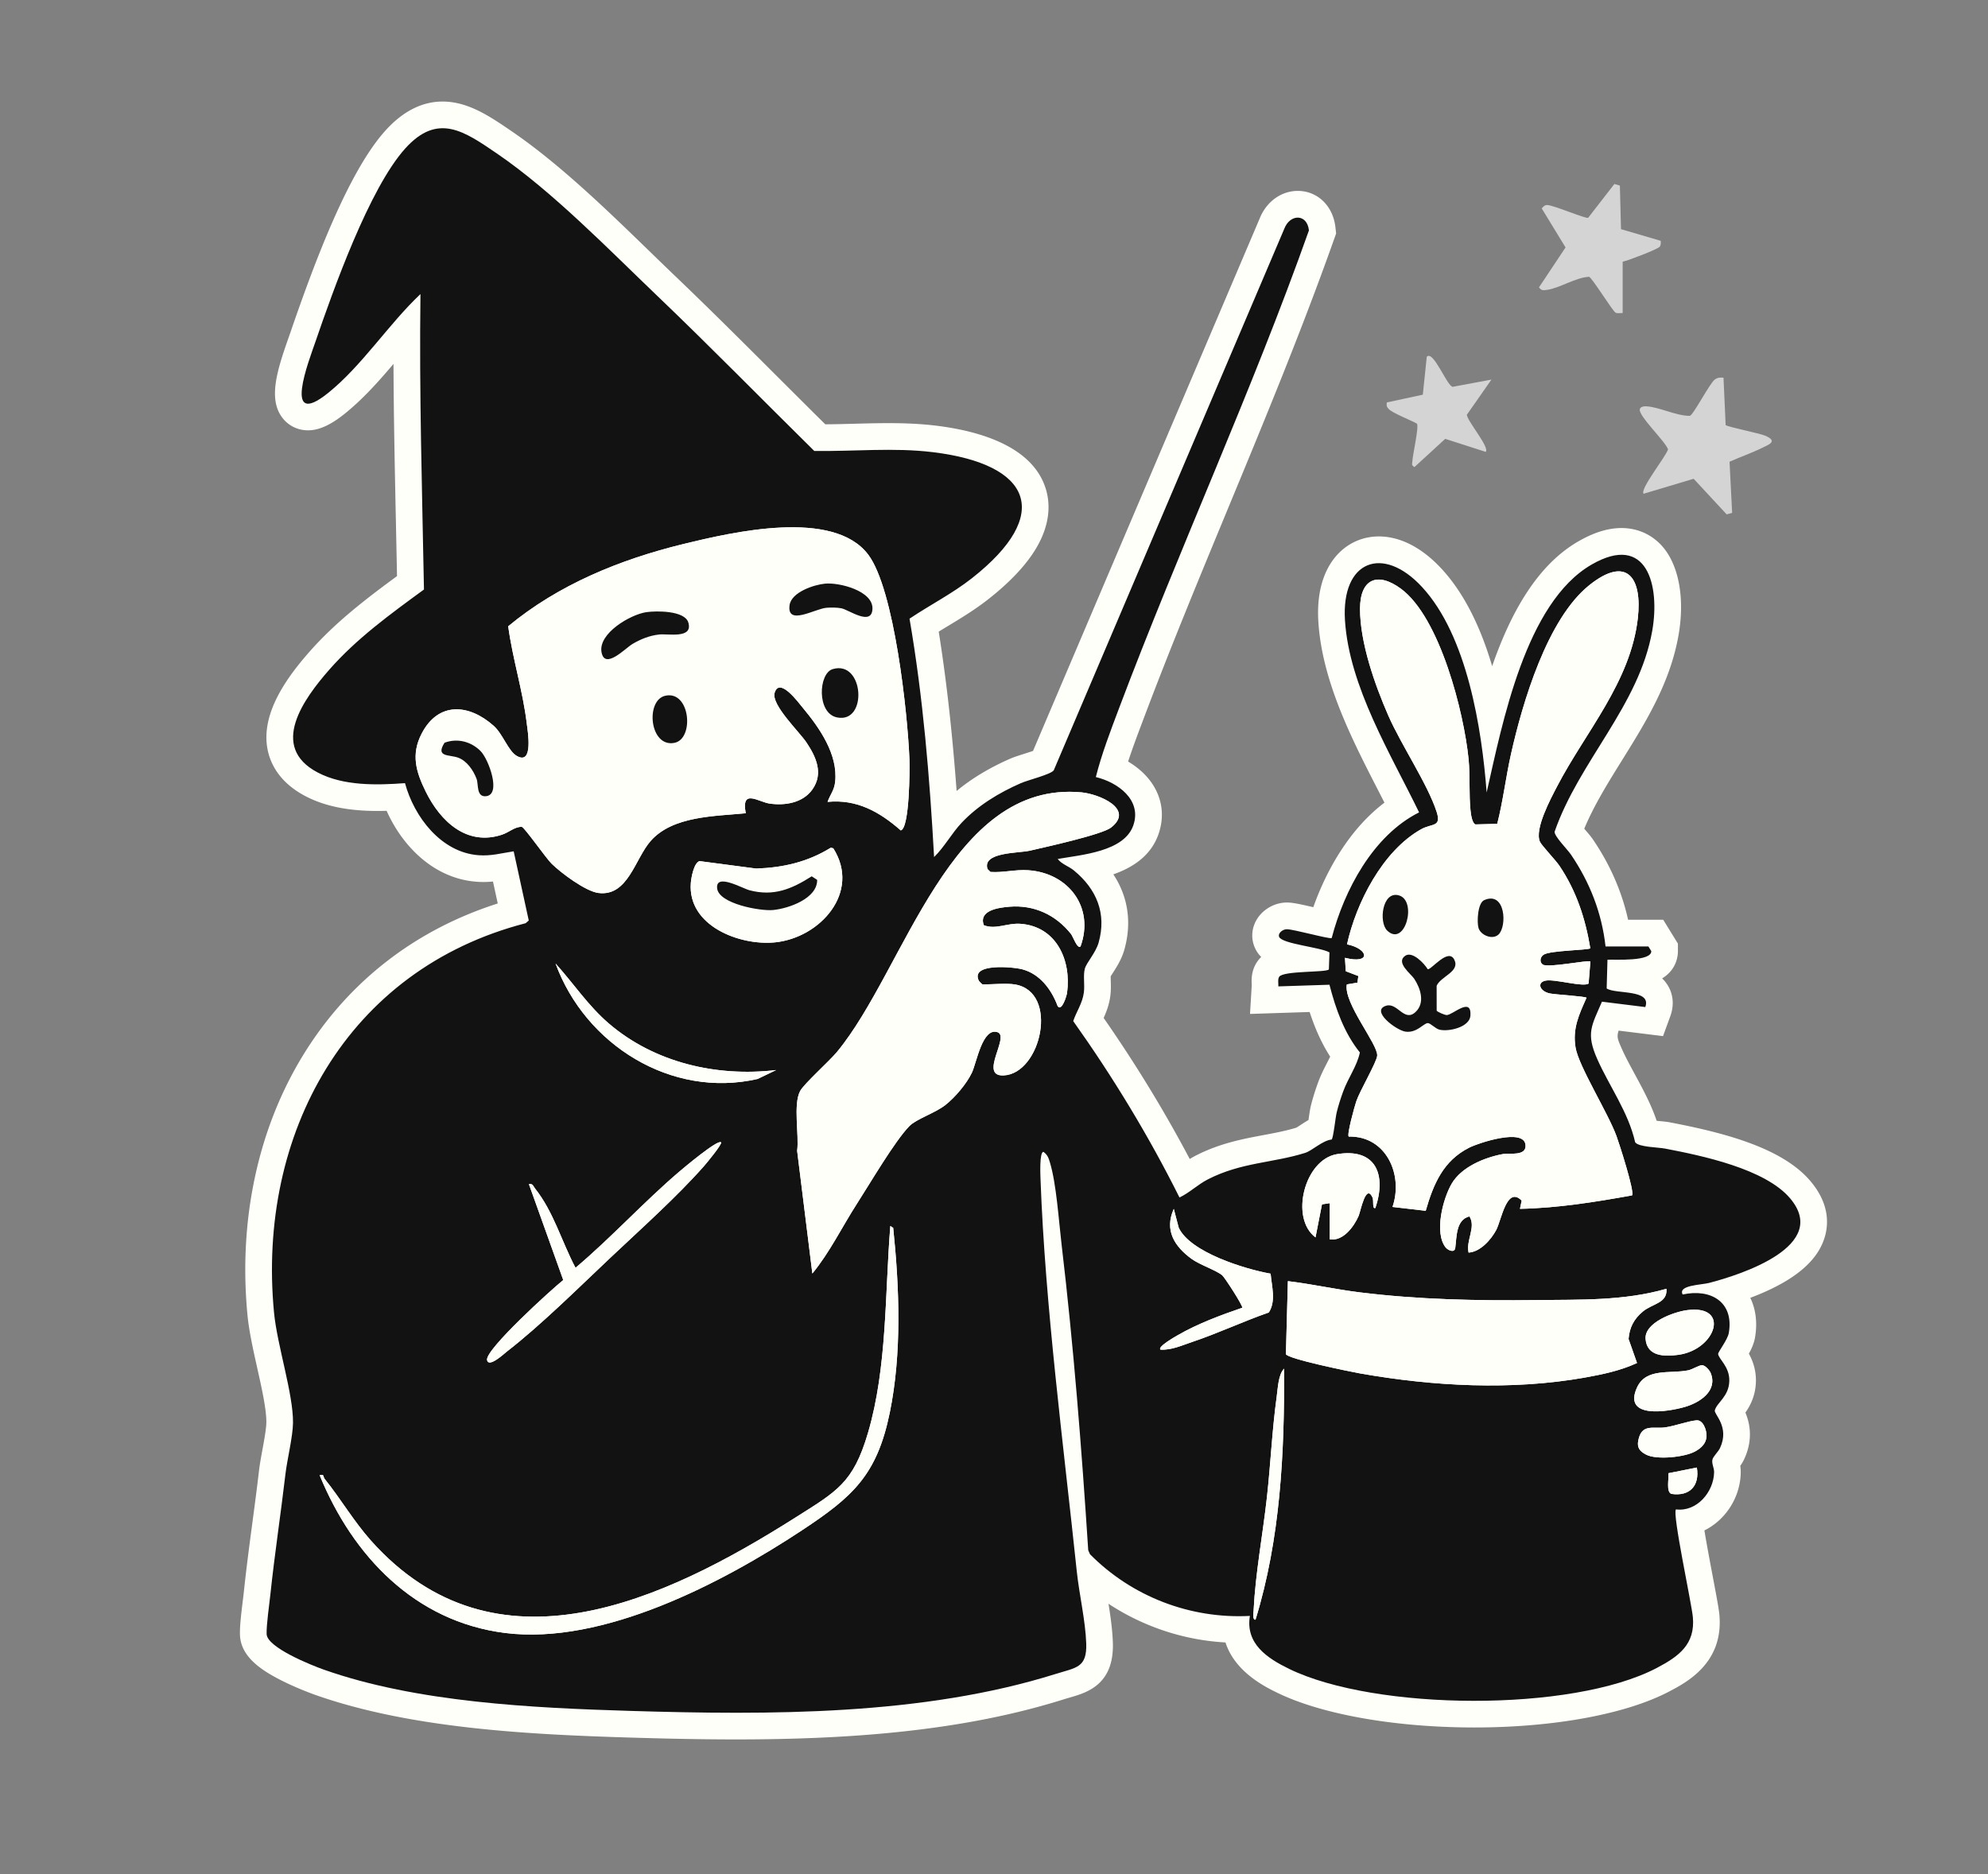
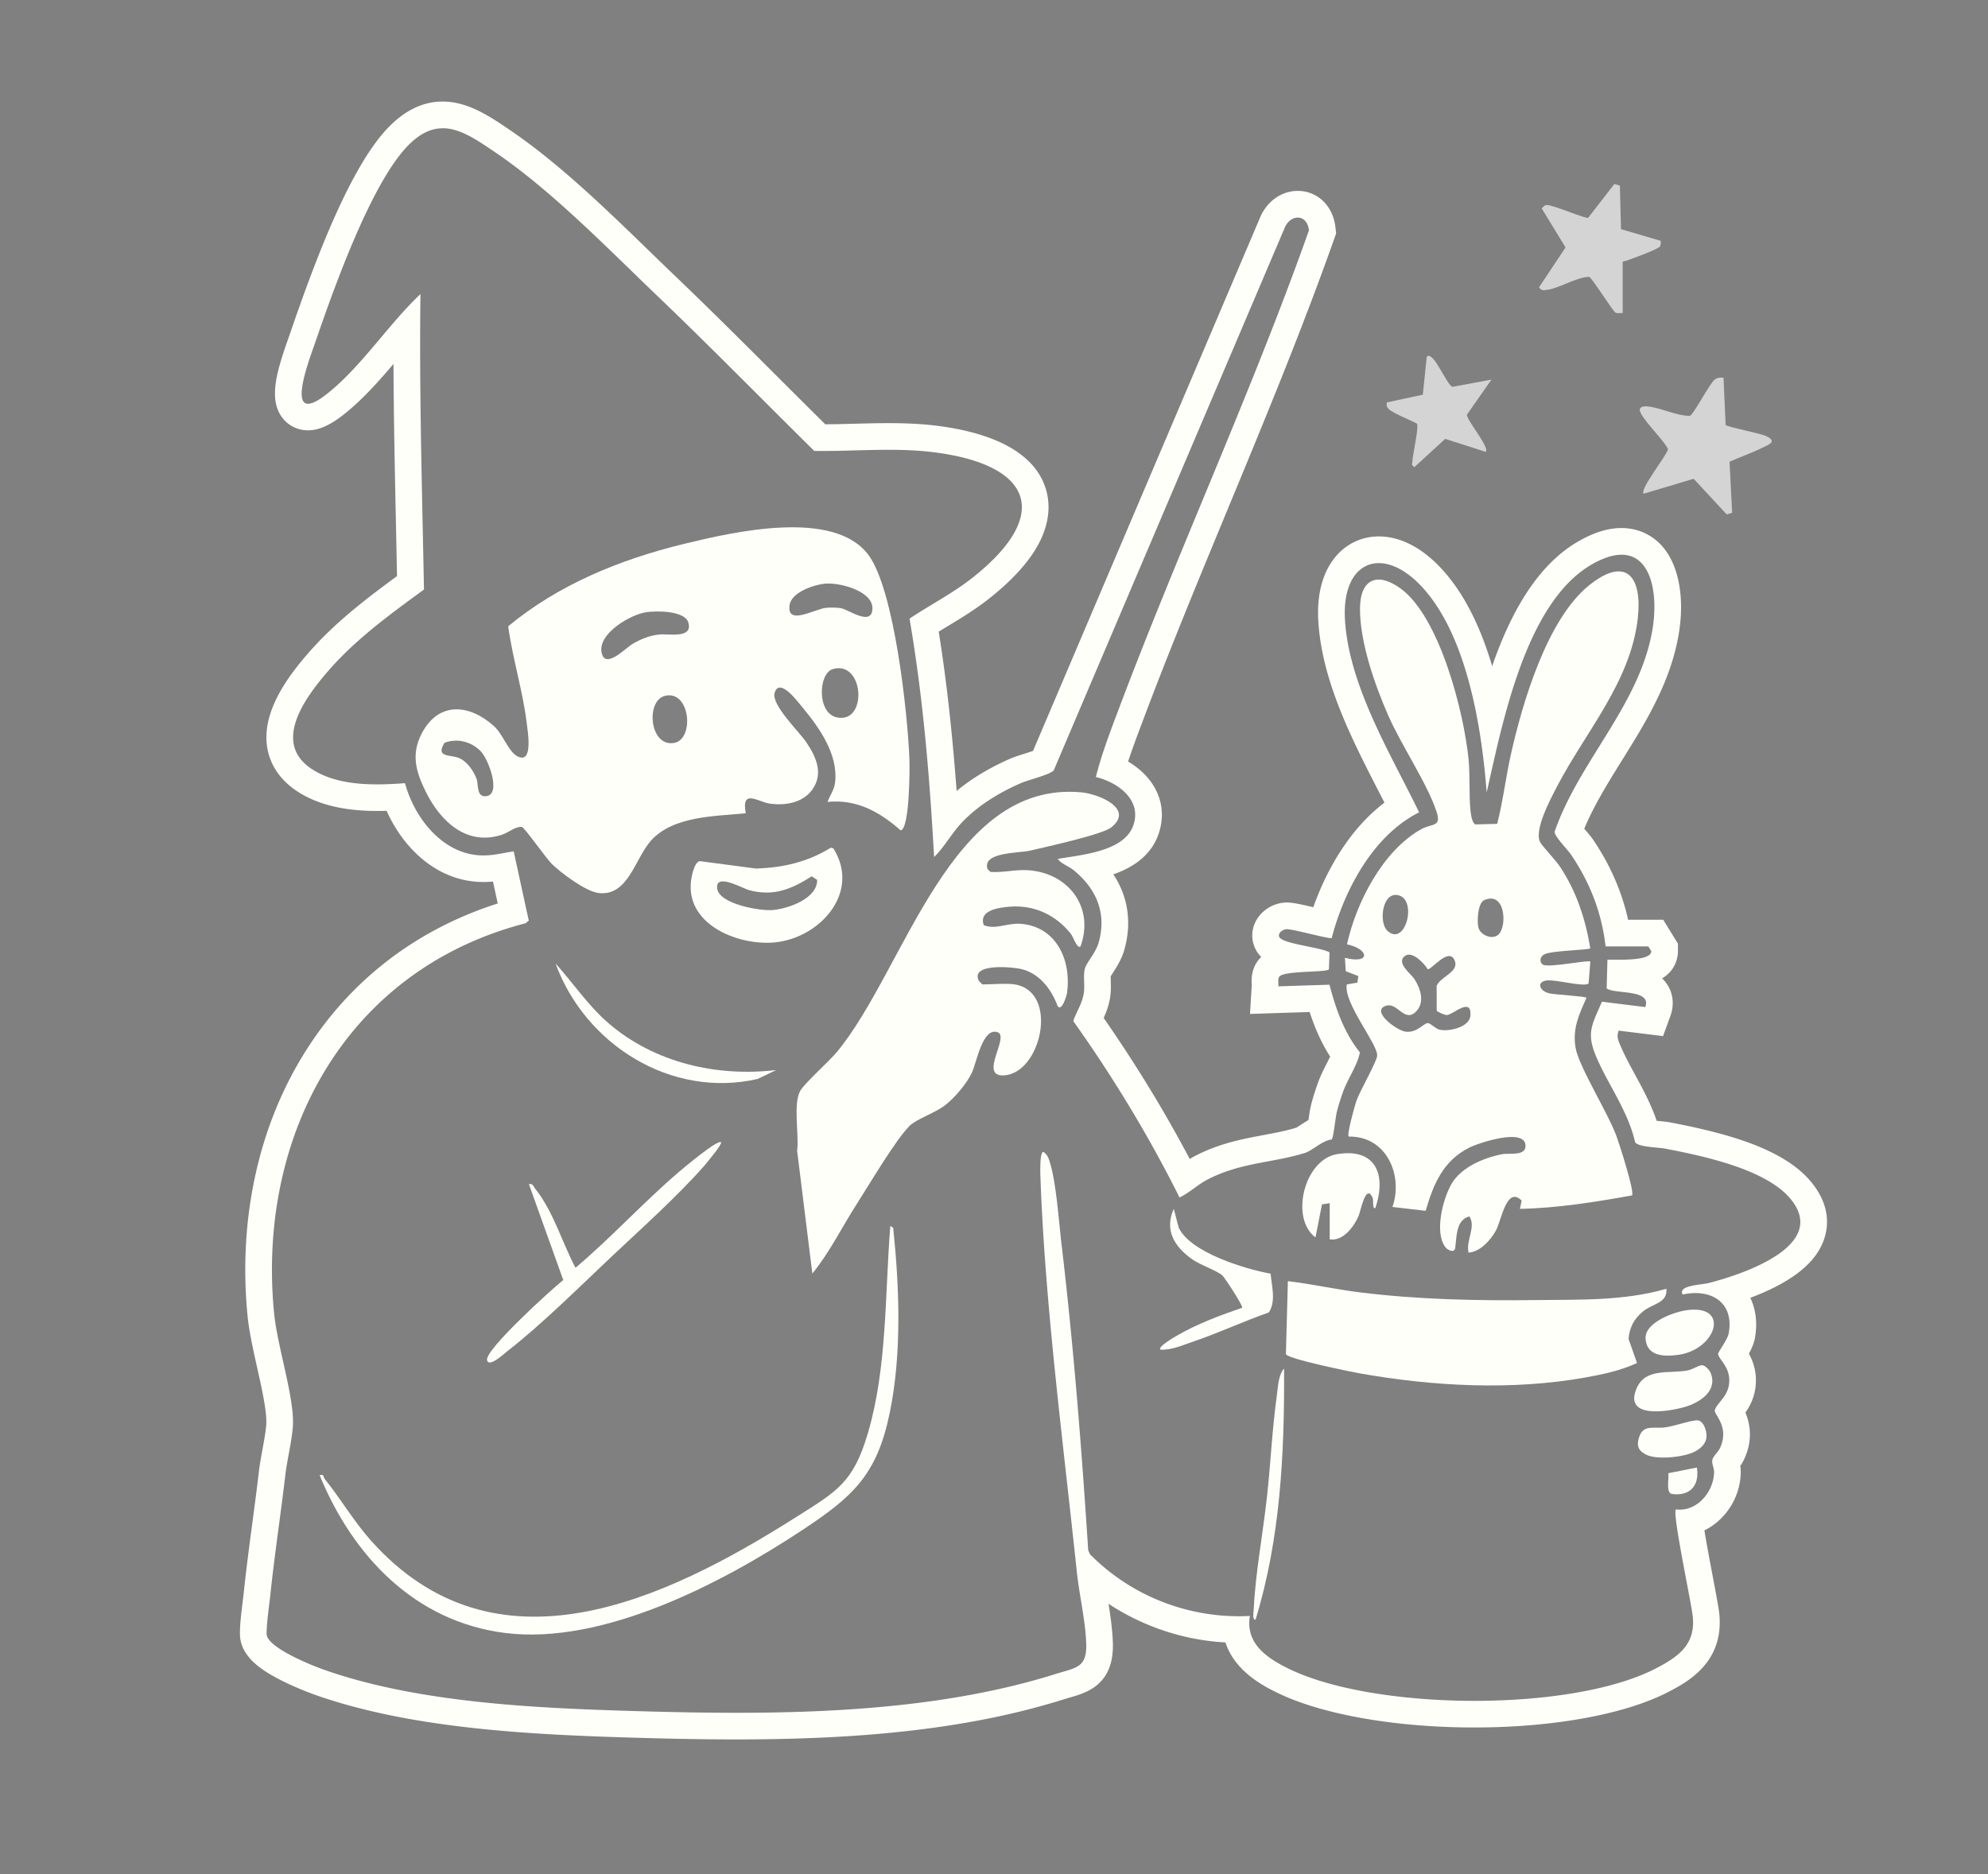
<svg xmlns="http://www.w3.org/2000/svg" id="art" viewBox="0 0 1044.06 984.44">
  <rect x="0" y="0" width="1044.06" height="984.44" fill="#808080" stroke="none" />
  <defs>
    <style>.cls-1{fill:#fffffa}.cls-3{fill:#121212}</style>
  </defs>
-   <path d="M386.63 906.65c-20.56 0-40.5-.52-55.59-.98-53.31-1.61-114.29-4.77-163.27-22.06-.98-.35-9.83-3.51-18.3-7.95-11.19-5.87-16.26-11.15-16.44-17.14-.13-4.17.69-10.86 1.42-16.76.23-1.9.45-3.66.6-5.09 1.27-12.07 2.88-24.24 4.45-36.02 1.18-8.89 2.4-18.09 3.45-27.1.38-3.28 1.07-7 1.79-10.94 1.03-5.62 2.09-11.43 2.14-15.32.09-7.68-2.48-19.18-4.96-30.31-2.07-9.26-4.21-18.83-4.98-26.88-4.63-48.22 5.5-95.34 28.53-132.66 23.73-38.47 59.68-65.37 104.17-78.01l-5.28-24.21c-3.26.58-6.66 1.09-10.47 1.09-1.06 0-2.12-.04-3.17-.12-10.84-.83-21.02-6.03-29.44-15.06-5.82-6.24-10.54-14.05-13.6-22.43-3.51.2-6.58.29-9.56.29-14.26 0-25.56-2.3-34.56-7.03-9.21-4.85-14.67-11.53-16.21-19.86-2.99-16.11 10.14-33.35 20.27-44.91 14.07-16.05 31.22-28.8 47.96-41.04-.19-9.89-.4-19.78-.6-29.67-.72-34.17-1.46-69.33-1.32-104.33-2.76 3.15-5.51 6.43-8.34 9.78-8.87 10.53-18.03 21.41-28.6 29.91-6.21 4.99-10.81 7.22-14.93 7.22-3.32 0-6.29-1.51-8.16-4.15-4.44-6.28-1.84-17.19 4.51-35.13.32-.91.61-1.71.84-2.38 11.92-34.73 29.92-83.31 48.62-104.07 7.86-8.73 15.99-12.97 24.85-12.97 11.26 0 21.41 6.93 32.14 14.28l.45.3c24.48 16.73 49.4 40.93 71.39 62.27 4.73 4.59 9.2 8.93 13.62 13.16 18.17 17.38 36.26 35.44 53.74 52.91 8.75 8.74 17.78 17.76 26.73 26.6h1.36c5.67 0 11.5-.16 17.14-.31 5.74-.15 11.67-.31 17.54-.31 9.35 0 17.04.41 24.2 1.28 37.52 4.58 48.96 18.28 51.94 28.97 5.24 18.78-12.31 37.38-27.96 49.69-6.68 5.25-13.84 9.58-20.77 13.77-2.86 1.73-5.79 3.51-8.66 5.33 6.05 36.57 9.19 72.77 11.13 103.11 1.09-1.38 2.23-2.74 3.47-4.05 8.32-8.82 19.56-16.37 33.41-22.43 1.63-.71 3.96-1.45 6.67-2.31 2.16-.68 5.85-1.85 7.78-2.68l120.22-282.47c2.42-6.19 7.72-10.18 13.53-10.18 5.51 0 11.88 4.05 12.84 12.95l.17 1.59-.53 1.51c-16.85 47.55-36.49 94.99-55.49 140.85-14.92 36.03-30.34 73.28-44.28 110.27l-.78 2.06c-3.35 8.88-6.8 18.01-9.47 27.08 7.3 3.08 13.19 7.96 16.37 13.75 3.12 5.67 3.62 12.02 1.46 18.37-4.22 12.34-17.33 17.15-29.42 19.68 11.65 11.57 15.66 26.17 11.29 41.63-1.13 4-3.43 7.55-5.27 10.4-.73 1.13-1.72 2.67-1.97 3.28-.23.99-.18 2.95-.12 4.7.06 2.11.13 4.49-.18 6.85-.62 4.66-2.35 8.35-3.88 11.61-.25.52-.49 1.04-.72 1.55 19.1 27.16 36.12 55.24 50.69 83.61.3-.21.6-.43.9-.65 2.47-1.78 5.02-3.62 8.03-5.16 11.75-6.02 22.89-8.1 33.66-10.12 6.38-1.19 12.41-2.32 18.48-4.22.65-.21 2.4-1.36 3.56-2.12 1.95-1.28 4.2-2.75 6.68-3.81.23-1.4.46-3 .63-4.19.43-3.01.72-4.92 1.04-6.23.87-3.52 2.02-7.25 3.52-11.38 1.26-3.49 2.84-6.58 4.37-9.56 1.3-2.54 2.54-4.97 3.39-7.33-6.86-9.57-10.88-20.4-13.59-29.85l-29 .94.47-7.67c0-.21-.01-.48-.03-.75-.09-1.88-.25-5.02 1.7-7.84 2.74-3.96 8.03-4.88 17.41-5.46-10.22-2.14-15.75-3.7-17.99-8.51-1.29-2.77-1.04-6.04.68-8.74 2.05-3.21 5.84-5.29 9.66-5.29 2.36 0 6.08.82 14.01 2.68 1.35.32 2.99.7 4.52 1.05 8.3-27.1 23.43-49.12 41.75-60.9-1.94-3.87-3.97-7.82-6.07-11.92-13.49-26.29-28.79-56.08-30.65-85.77-.83-13.15 2.06-23.64 8.34-30.33 4.36-4.64 10.04-7.1 16.41-7.1 9.15 0 19.04 5.24 27.83 14.75 16.5 17.85 25.73 45.88 30.86 73.43 8.94-33.89 22.89-71.12 49.6-86.52 6.99-4.03 13.45-6.07 19.2-6.07 6.61 0 12.31 2.64 16.51 7.65 7.06 8.42 9.49 23.57 6.5 40.53-4.17 23.65-16.59 43.61-28.59 62.92-8.56 13.77-16.68 26.82-22.02 41.06.99 1.32 2.51 3.1 3.45 4.21 1.37 1.61 2.56 3 3.36 4.17 9.56 14.05 15.76 29.23 18.46 45.21h20.3l4.63 7.51v1.98c0 3.2-1.53 8.85-11.77 10.67-3.73.66-8.13.8-11.44.82l-.08 2.75c.67.08 1.33.16 1.9.22 6.38.73 13.62 1.56 17.08 7.16 1.27 2.06 2.43 5.49.73 10.14l-1.91 5.23-23.12-2.86c-3.73 8.47-4.34 10.71-.48 19.48 2.1 4.77 4.65 9.48 7.34 14.46 4.67 8.62 9.47 17.5 12.24 27.41 1.89.35 4.64.61 6.18.75 1.88.18 3.5.33 4.8.58 26.96 5.16 56.33 12.58 69.78 28.52 8.05 9.54 7.71 17.92 6.01 23.26-4.85 15.22-26.67 24.76-43.57 30 .79.69 1.52 1.45 2.2 2.25 3.14 3.73 6.5 10.39 4.68 20.91-.54 3.11-2.28 6.16-4.53 9.78 2.05 2.93 5.05 7.61 4.9 14.36-.17 7.58-3.9 12.17-6.37 15.2-.12.14-.24.3-.37.46 2.34 4.11 5.99 12.02 1.25 22.29-.76 1.65-1.87 3.06-2.84 4.31-.13.16-.28.35-.42.54.02.06.03.12.05.17.33 1.24.78 2.93.74 4.95-.27 13.54-9.72 23.28-19.86 25.84 1.05 7.75 3.7 21.75 5.3 30.18 1.99 10.49 3.12 16.56 3.37 19.28 1.75 19.08-10.8 27.33-22.7 33.57-21.88 11.47-57.97 18.05-99.01 18.05s-77.85-6.53-100.35-17.48c-5.55-2.7-12.57-6.51-17.65-12.13-4.02-4.43-6.37-9.4-7.03-14.86-28.24-.33-55.72-11.03-76.63-29.69.5 4.2 1.21 8.59 1.96 13.2 1.28 7.86 2.6 15.99 2.86 23.61.56 16.65-8.92 19.39-17.27 21.81-1.12.33-2.33.67-3.6 1.07-28.33 8.9-76.78 20.74-169.96 20.74Z" class="cls-1" />
  <path d="M232.46 67.34c9.23 0 18.3 6.29 28.64 13.36 29.02 19.83 58.49 50.19 84.13 74.72 27.89 26.68 54.93 54.33 82.41 81.43 1.42.02 2.84.03 4.27.03 11.54 0 23.12-.62 34.67-.62 7.8 0 15.6.28 23.36 1.23 51.95 6.34 63.18 32.66 20.5 66.21-10.29 8.09-21.95 13.98-32.77 21.25 7.12 41.35 10.59 83.3 12.9 125.21 5.48-5.34 9.21-12.43 14.46-18 8.6-9.12 19.7-15.82 31.13-20.82 3.76-1.65 15.61-4.53 17.25-6.73L674.5 120.1c1.46-3.82 4.36-5.82 7.05-5.82 2.81 0 5.39 2.17 5.89 6.71-30.03 84.72-68.01 166.84-99.72 250.99-4.46 11.85-9.13 23.97-12.2 36.16 11.54 2.77 24.26 11.97 19.71 25.3-4.77 13.95-27.39 15.53-39.72 17.72 2.09 2.75 5.73 3.77 8.47 6.01 11.94 9.79 17.34 22.65 13.01 37.94-1.51 5.34-6.42 10.56-7.25 13.72-.93 3.49.04 8.44-.5 12.49-.76 5.7-3.83 9.83-5.59 14.99 20.86 29.34 39.76 60.47 55.81 92.66 5.35-2.54 9.62-6.82 14.93-9.53 17.52-8.98 34.06-8.56 51.04-13.89 3.8-1.19 9.11-6.53 13.95-7.03.9-.75 1.98-11.56 2.66-14.32.89-3.61 2.04-7.2 3.3-10.68 2.67-7.4 7.39-13.58 8.86-20.73-8.25-10.24-12.72-22.94-15.97-35.57l-26.85.87c.09-1.53-.41-3.8.45-5.05 2.27-3.29 24.9-2.16 26.09-3.88l.31-8.92c-4.59-2.71-24.69-4.42-26.4-8.1-.86-1.84 1.71-4.07 3.99-4.07 3.45 0 20.27 4.69 23.18 4.69.2 0 .33-.02.39-.07 6.59-25.23 21.77-53.91 45.9-66-14.89-30.67-36.74-66.09-38.93-100.92-1.22-19.38 6.69-29.99 17.77-29.99 6.82 0 14.85 4.03 22.69 12.51 23.73 25.66 31.39 74.26 33.95 107.92 8.23-36.15 20.39-99.66 55.14-119.7 6.21-3.58 11.41-5.14 15.7-5.14 15.88 0 19.42 21.27 16.12 39.96-6.94 39.32-38.43 68.5-51.27 105.52-.21 2.35 6.72 9.27 8.58 12 9.91 14.57 16.2 30.59 18.17 48.27h22.48l1.54 2.5c0 4.09-10.24 4.49-17.27 4.49-1.74 0-3.29-.02-4.44-.02-.53 0-.98 0-1.32.02l-.42 15.1c4.68 3.13 23.76.24 20.29 9.77l-22.76-2.82c-5.46 12.64-8.44 16.56-2.58 29.89 6.32 14.37 16.42 28.03 20.01 43.93 1.67 2.57 12.1 2.65 15.65 3.33 19.39 3.71 52.63 10.61 65.75 26.16 21.02 24.91-25.48 40-42.55 44.41-4.24 1.09-16.47 1.17-13.9 6.08 2.31-.51 4.57-.76 6.72-.76 11.47 0 19.9 7.17 17.51 20.99-.62 3.6-5.75 10.03-5.6 11.05.43 2.82 6.04 6.65 5.87 14.12-.19 8.28-6.57 11.32-7.61 15.47-.51 2.04 7.89 8.59 2.76 19.72-.91 1.98-3.62 4.48-4 6.08-.51 2.17.91 4.33.87 6.69-.2 9.78-8.05 19.65-18.08 19.65-.64 0-1.29-.04-1.95-.12-2.07 1.98 8.21 49.35 8.87 56.57 1.31 14.31-7.37 20.64-18.98 26.73-22.19 11.64-58.9 17.25-95.76 17.25s-74.59-5.73-97.28-16.77c-11.51-5.6-23.03-13.22-20.62-27.83-1.94.1-3.86.15-5.79.15-29.32 0-57.58-11.69-78.19-32.56l-.92-2.08c-3.48-53.65-7.69-107.43-14.02-160.81-1.44-12.19-2.71-31.74-6.09-42.87-.73-2.41-1.25-4.01-3.4-5.58-2.18 0-1.61 12.37-1.53 14.51 2.45 66.62 12.01 139.03 19.03 205.75 1.28 12.19 4.57 25.99 4.97 37.98.43 12.8-5.31 12.62-15.97 15.97-52.52 16.5-111.15 20.41-167.86 20.41-18.76 0-37.33-.43-55.38-.97-51.46-1.55-112.38-4.45-161.16-21.67-6.46-2.28-29.85-11.62-30.07-18.7-.15-4.93 1.4-15.35 1.98-20.91 2.22-21.09 5.44-42.05 7.89-63.04.91-7.81 3.89-19.63 3.98-26.99.18-15.17-8.31-40.63-9.97-57.95-9-93.77 38.32-180.24 132.15-204.49l1.64-1.41-7.92-36.35c-5.61.84-10.33 2.14-15.88 2.14-.86 0-1.74-.03-2.64-.1-19.63-1.5-33.79-20.16-38.56-37.85-4.66.35-9.58.63-14.56.63-10.87 0-22.01-1.34-31.3-6.23-25.76-13.56-7.2-38.82 6.06-53.96 14.38-16.41 32.26-29.36 49.76-42.15-.96-51.76-2.53-103.36-1.84-155.18-16.65 15.66-30.65 37.59-48.47 51.92-5 4.03-8.37 5.68-10.54 5.68-8.41 0 1.2-24.79 3.81-32.39 9.46-27.58 28.33-80.7 47.2-101.66 6.93-7.69 13.33-10.65 19.65-10.65m-.01-14.05c-10.81 0-20.92 5.14-30.06 15.28-19.33 21.47-36.9 68.18-50.04 106.48-.22.65-.5 1.43-.81 2.32-6.23 17.61-10.46 31.84-3.63 41.51 3.19 4.52 8.25 7.11 13.87 7.11s11.78-2.7 19.32-8.77c9.47-7.62 17.7-16.86 25.55-26.11.12 28.72.73 57.39 1.32 85.4.18 8.55.36 17.32.53 26.06-16.1 11.82-32.42 24.26-46.15 39.93-11.09 12.66-25.43 31.7-21.89 50.8 1.34 7.25 5.88 17.43 19.83 24.78 10.02 5.28 22.39 7.84 37.82 7.84 1.6 0 3.23-.02 4.93-.08 3.31 7.42 7.79 14.3 13.11 19.99 9.64 10.33 21.4 16.3 34.03 17.26a49.998 49.998 0 0 0 8.71-.11l2.51 11.53c-43.3 13.82-78.38 41.01-101.91 79.17-11.99 19.44-20.62 41.19-25.63 64.64-4.97 23.23-6.28 47.58-3.9 72.37.81 8.49 3 18.27 5.11 27.74 2.4 10.74 4.88 21.84 4.8 28.7-.04 3.3-1.1 9.06-2.03 14.15-.74 4.06-1.45 7.89-1.85 11.39-1.05 8.97-2.26 18.14-3.44 27.01-1.57 11.82-3.19 24.03-4.47 36.19-.14 1.35-.36 3.11-.59 4.98-.91 7.44-1.6 13.47-1.47 17.83.34 11.29 10.97 18.29 20.18 23.12 8.9 4.67 18.19 7.99 19.22 8.36 49.94 17.63 111.56 20.84 165.39 22.46 15.13.46 35.15.98 55.8.98 32.86 0 61.32-1.34 87-4.1 31.78-3.41 59.6-8.96 85.06-16.96 1.18-.37 2.33-.7 3.45-1.03 8.62-2.5 23.06-6.68 22.32-28.77-.23-6.71-1.2-13.61-2.28-20.4 6.49 4.29 13.4 7.96 20.7 10.99 13.04 5.42 26.71 8.55 40.73 9.33 5.04 15.64 21.06 23.43 27.29 26.47 23.4 11.39 62.06 18.19 103.41 18.19s79.41-6.87 102.26-18.86c9.33-4.89 28.74-15.07 26.42-40.41-.28-3.05-1.38-8.94-3.46-19.95-1.24-6.56-3.16-16.69-4.4-24.29 10.89-5.35 18.82-17.07 19.08-30.29.03-1.33-.08-2.54-.25-3.61.73-1.04 1.47-2.23 2.09-3.58 4.74-10.27 2.96-18.78.61-24.4 2.54-3.6 5.35-8.91 5.52-16.33.14-6.19-1.75-11.1-3.7-14.63 1.53-2.76 2.71-5.5 3.23-8.47 1.33-7.65.44-14.84-2.49-20.85 3.63-1.37 7.42-2.94 11.11-4.73 15.39-7.45 24.5-16.17 27.84-26.65 2.24-7.03 2.79-17.92-7.33-29.9-14.86-17.61-45.65-25.5-73.82-30.89-1.62-.31-3.4-.48-5.46-.67-.43-.04-.94-.09-1.49-.14-3-8.8-7.28-16.69-11.44-24.38-2.63-4.85-5.11-9.43-7.09-13.94-1.93-4.4-2.54-5.77-1.46-9.06l12.27 1.52 11.05 1.37 3.82-10.46c2.08-5.69 1.59-11.45-1.35-16.22-.87-1.41-1.86-2.61-2.95-3.64 7.57-4.55 8.3-11.72 8.3-14.3v-3.96l-2.08-3.38-1.54-2.5-4.1-6.66h-18.45c-3.29-14.84-9.47-28.97-18.44-42.15-1.02-1.5-2.32-3.02-3.82-4.78-.22-.26-.48-.56-.76-.89 5.09-12.24 12.34-23.9 19.95-36.14 12.36-19.87 25.13-40.42 29.54-65.4 3.35-18.97.34-36.25-8.03-46.24-5.49-6.54-13.26-10.15-21.87-10.15-7.09 0-14.52 2.29-22.7 7.01-22.08 12.73-35.86 38.44-45.26 65.54-6.45-21.86-15.37-39.04-26.56-51.14-10.28-11.12-21.69-17-32.97-17-8.24 0-15.88 3.3-21.52 9.3-5.33 5.67-11.43 16.45-10.22 35.57 1.96 31.14 17.61 61.63 31.41 88.52 1.12 2.19 2.22 4.33 3.3 6.44-8.59 6.51-16.33 15.06-23.1 25.56-5.68 8.81-10.52 18.79-14.27 29.36-7.48-1.74-11-2.46-13.89-2.46-6.17 0-12.27 3.35-15.57 8.53-3.01 4.73-3.43 10.51-1.12 15.46.85 1.82 1.93 3.33 3.22 4.61-.74.71-1.43 1.52-2.05 2.42-3.3 4.78-3.05 9.77-2.93 12.17 0 .1.01.2.01.3l-.91 15.03 15.36-.5 15.96-.52c2.47 7.6 5.85 15.76 10.78 23.45-.51 1.06-1.09 2.19-1.69 3.37-1.55 3.03-3.31 6.46-4.72 10.37-1.58 4.37-2.8 8.32-3.73 12.08-.4 1.63-.71 3.69-1.17 6.91-.03.18-.05.37-.08.57-1.53.87-2.91 1.77-4.13 2.58-.71.46-1.73 1.13-2.26 1.43-5.53 1.7-11.22 2.76-17.23 3.89-10.74 2.01-22.91 4.28-35.57 10.77-1.12.57-2.17 1.18-3.18 1.79-13.27-25.11-28.42-49.94-45.21-74.08 1.41-3.13 2.88-6.89 3.5-11.52.39-2.92.31-5.73.24-7.98-.02-.71-.05-1.67-.04-2.38.31-.5.7-1.1 1.02-1.6 1.99-3.08 4.71-7.29 6.13-12.3 4.05-14.3 1.98-27.94-5.76-39.65 10.22-3.59 19.84-9.76 23.78-21.3 2.82-8.26 2.15-16.56-1.95-24-3.03-5.51-7.96-10.33-14.07-13.94 2.29-7.02 4.96-14.1 7.57-21.02l.79-2.09c13.89-36.87 29.3-74.07 44.19-110.05 19.03-45.95 38.7-93.47 55.62-141.2l1.07-3.01-.35-3.18c-1.23-11.3-9.37-19.2-19.8-19.2-8.69 0-16.51 5.69-20.01 14.53L542.53 394.43c-1.57.54-3.4 1.12-4.62 1.51-2.89.92-5.39 1.71-7.36 2.57-10.92 4.78-20.35 10.47-28.15 16.97-1.9-25.66-4.74-54.47-9.4-83.71 1.51-.93 3.05-1.86 4.63-2.81 7.11-4.3 14.46-8.75 21.47-14.26 11.5-9.04 19.97-18.08 25.15-26.87 7.67-13 7.08-23.6 5.23-30.2-6.45-23.09-35.01-31.25-57.84-34.04-7.45-.91-15.41-1.33-25.05-1.33-5.97 0-11.95.16-17.73.31-5.09.14-10.33.28-15.44.3-8.27-8.19-16.59-16.5-24.68-24.57-17.51-17.49-35.61-35.57-53.84-53-4.41-4.22-8.87-8.55-13.59-13.13-22.19-21.54-47.34-45.96-72.31-63.03l-.44-.3c-11.15-7.62-22.67-15.5-36.1-15.5Z" class="cls-1" />
-   <path d="m865.69 497.11 1.54 2.5c0 5.58-19.03 4.3-23.02 4.49l-.42 15.1c4.68 3.13 23.76.24 20.29 9.77l-22.76-2.82c-5.46 12.64-8.44 16.56-2.58 29.89 6.32 14.37 16.42 28.03 20.01 43.93 1.67 2.57 12.1 2.65 15.65 3.33 19.39 3.71 52.63 10.61 65.75 26.16 21.02 24.91-25.48 40-42.55 44.41-4.24 1.09-16.47 1.17-13.9 6.08 14.64-3.21 27.07 3.82 24.23 20.23-.62 3.6-5.75 10.03-5.6 11.05.43 2.82 6.04 6.65 5.87 14.12-.19 8.28-6.57 11.32-7.61 15.47-.51 2.04 7.89 8.59 2.76 19.72-.91 1.98-3.62 4.48-4 6.08-.51 2.17.91 4.33.87 6.69-.21 10.41-9.08 20.91-20.03 19.52-2.07 1.98 8.21 49.35 8.87 56.57 1.31 14.31-7.37 20.64-18.98 26.73-44.61 23.39-147.87 22.46-193.04.48-11.51-5.6-23.03-13.22-20.62-27.83-31.36 1.65-62.02-10.17-83.98-32.41l-.92-2.08c-3.48-53.65-7.69-107.43-14.02-160.81-1.44-12.19-2.71-31.74-6.09-42.87-.73-2.41-1.25-4.01-3.4-5.58-2.19-.03-1.62 12.37-1.54 14.51 2.45 66.62 12.01 139.03 19.03 205.75 1.28 12.19 4.57 25.99 4.97 37.98.43 12.8-5.31 12.62-15.97 15.97-69.89 21.96-150.63 21.63-223.24 19.44-51.46-1.55-112.38-4.45-161.16-21.67-6.46-2.28-29.85-11.62-30.07-18.7-.15-4.93 1.4-15.35 1.98-20.91 2.22-21.09 5.44-42.06 7.89-63.04.91-7.81 3.89-19.63 3.98-26.99.18-15.17-8.31-40.63-9.97-57.95-9-93.77 38.32-180.24 132.15-204.49l1.64-1.41-7.92-36.35c-6.48.97-11.77 2.55-18.52 2.04-19.63-1.5-33.78-20.16-38.56-37.85-14.83 1.11-32.31 1.53-45.86-5.6-25.76-13.56-7.2-38.82 6.06-53.96 14.38-16.41 32.26-29.36 49.76-42.15-.96-51.76-2.53-103.36-1.84-155.18-16.65 15.66-30.65 37.59-48.47 51.92-24.38 19.62-10.02-17.15-6.74-26.72 9.46-27.58 28.33-80.7 47.2-101.66 17.04-18.92 30.87-9.2 48.29 2.71 29.02 19.83 58.49 50.19 84.13 74.72 27.89 26.68 54.93 54.33 82.41 81.43 20.73.31 41.64-1.88 62.3.64 51.95 6.34 63.18 32.66 20.5 66.21-10.29 8.09-21.95 13.99-32.77 21.25 7.12 41.35 10.59 83.3 12.9 125.21 5.48-5.34 9.21-12.43 14.46-18 8.6-9.12 19.69-15.82 31.13-20.82 3.76-1.65 15.61-4.53 17.25-6.73L674.5 120.12c2.99-7.82 11.97-7.98 12.93.89-30.03 84.72-68.01 166.84-99.72 250.99-4.46 11.85-9.13 23.97-12.2 36.16 11.54 2.77 24.26 11.97 19.71 25.3-4.77 13.95-27.39 15.53-39.73 17.72 2.09 2.75 5.73 3.77 8.47 6.01 11.94 9.79 17.34 22.65 13.01 37.94-1.51 5.34-6.42 10.56-7.25 13.72-.93 3.49.04 8.44-.5 12.49-.76 5.7-3.83 9.83-5.59 14.99 20.86 29.34 39.76 60.47 55.81 92.66 5.35-2.54 9.62-6.82 14.93-9.53 17.52-8.98 34.06-8.56 51.04-13.89 3.8-1.19 9.11-6.53 13.95-7.03.9-.75 1.98-11.56 2.66-14.32.89-3.61 2.04-7.19 3.3-10.68 2.67-7.4 7.39-13.58 8.86-20.73-8.25-10.24-12.72-22.94-15.97-35.57l-26.85.87c.09-1.53-.41-3.8.45-5.05 2.27-3.29 24.9-2.16 26.09-3.88l.31-8.92c-4.59-2.71-24.69-4.42-26.4-8.1-.86-1.84 1.71-4.08 4-4.07 3.68 0 22.61 5.35 23.57 4.62 6.59-25.23 21.77-53.91 45.9-66-14.89-30.67-36.74-66.09-38.93-100.92-1.97-31.3 19.88-39.74 40.46-17.48 23.73 25.66 31.39 74.26 33.95 107.92 8.23-36.15 20.39-99.66 55.14-119.7 29.18-16.82 36.01 11.08 31.82 34.82-6.94 39.32-38.43 68.5-51.27 105.52-.21 2.35 6.72 9.27 8.58 12 9.91 14.57 16.2 30.59 18.17 48.27h22.48Zm-431.07-75.93c15.42-1.5 27.32 5.24 38.44 14.99 4.67-1.05 4.75-32.46 4.55-37.5-.93-23.93-7.91-89.04-21.59-107.29-18.24-24.33-71.4-11.92-97.35-5.58-33.05 8.08-65.46 21.3-91.77 43.15 2.3 17.11 7.66 33.76 9.73 50.91.5 4.13 3.68 22.23-5.19 17.21-4.52-2.56-7.31-11.51-12.17-15.83-13.02-11.6-29.08-12.8-37.83 4.09-5.66 10.94-3.01 20.02 2.19 30.55 7.64 15.47 21.46 28.65 39.93 22.56 3.94-1.3 6.74-4.25 10.49-4.14 1.47.39 12.73 16.5 15.67 19.38 4.95 4.85 17.84 14.53 24.61 15.36 15.51 1.91 19.1-17.95 27.41-27.36 11.65-13.18 33.68-12.92 49.91-14.52-2.49-13.19 6.55-5.94 12.58-5.08 8.06 1.15 17.41-.36 22.4-7.4 6-8.46 1.92-17.23-3.17-24.81-3.71-5.52-18.47-19.69-16.65-25.93 2.52-8.6 12.42 4.95 14.79 7.8 8.81 10.58 18.58 24.56 17.01 38.94-.48 4.44-2.59 6.64-3.99 10.48Zm400.6 76.92c-2.6-15.65-7.31-30.08-16.17-43.27-2.1-3.13-9.37-10.68-10.28-12.69-3.01-6.57 5.67-22.67 8.95-28.98 14.87-28.63 38.63-54.84 42.45-88.42 2.42-21.29-5.72-33.15-25.42-17.43-22.15 17.67-35.12 61.7-41.17 88.7-2.73 12.16-4.19 24.78-7.25 36.71l-11.42.31c-1.81-.62-2.41-5.44-2.61-7.38-.86-8.38-.17-18.28-1.02-26.95-2.41-24.42-15.03-74.29-35.46-89.42-12.37-9.16-21.53-5.22-21.54 10.49-.01 17.8 7.77 39.89 14.87 56.12 6.71 15.33 20.69 36.05 25.37 50.55 2.64 8.19-2.45 5.91-8.25 9.18-20.15 11.36-34 38.52-38.83 60.39 11.62 2.41 12.68 10.6-1.08 7.08l.43 7.05 6.61 2.52-.49 3.48-5.57.93c-1.83 9.72 16.37 31.42 15.96 37.4-.23 3.34-9.12 18.47-10.99 24-.87 2.57-5.03 17.49-3.97 18.52 19.71-.42 28.78 20.12 22.99 36.96l17.44 2.03c4.06-14.04 9.15-26.25 22.84-33.17 4.86-2.45 28.91-10.48 29.59-1.35.45 6.02-8.46 4.06-12.18 4.77-9.59 1.83-21.41 6.73-26.55 15.41-4.65 7.84-9.34 25.86-3.23 33.58 1.07 1.36 4.64 3.2 5.05.23.78-5.74.31-14.79 7.45-16.53 3.57 5.62-1.93 12.58-.45 19.01 6.13-.36 11.82-6.77 14.54-11.93 2.72-5.18 5.51-23.28 13.34-15.38l-.9 4.33c19.76-.4 39.44-3.56 58.86-7.06 1.5-1.76-6.72-27.2-8.16-31.14-4.54-12.37-19.8-36.57-21.49-46.45-1.71-10.03 1.82-17.44 5.76-26.23-.99-.8-16.2-1.63-19.24-2.25-5.44-1.11-6.98-5.83-2.23-6.75s19.69 3.54 22.54 1.56l.94-11.55c-1.06-1.04-22.2 3.49-25.03 1.55-1.82-1.25-1.43-4.18.76-5.33 3.98-2.09 23.09-2.21 24.27-3.21Zm-302.2 18.99c-4.37-.72-12.11 0-16.98 0-.14 0-1.79-1.57-2.01-2.01-4.44-9.29 17.94-7.26 22.93-5.92 9.27 2.48 15.32 10.71 18.51 19.33 2.19 3.02 4.73-5.46 4.94-6.99 2.32-17.14-5.6-34.9-24.52-36.26-6.92-.5-12.98 3.22-19.2.74-2.84-7.84 7.76-9.25 13.46-9.72 12.98-1.06 24.38 4.3 32.35 14.36.97 1.22 3.37 8.16 4.99 6.49 7.4-20.49-6.32-38.55-27.43-40-6.9-.47-13.11 1.35-19.88.89l-1.53-1.49c-3.01-8.99 16.34-8.33 22.07-9.65 8.18-1.89 38.02-8.45 42.78-12.17 12.56-9.81-6.44-17.65-15.52-18.49-69.19-6.41-92.42 92.76-128.39 136.32-4.05 4.9-17.37 16.77-19.38 20.58-3.76 7.15-.45 23.05-1.56 31.38l7.99 64.45c9.14-11.09 15.69-24.67 23.55-36.88 6.65-10.32 19.7-32.65 27.39-40.54 3.63-3.73 13.56-6.87 18.9-11.07s11.17-11.19 13.95-17.02c2.49-5.24 5.53-23.92 13.47-21.24 6.58 2.22-10.03 23.25 3.15 22.7 19.8-.83 29.36-43.91 5.98-47.78Zm-96.72-71.81c-12.19 7.51-24.89 10.43-39.16 10.94l-29.75-3.92c-2.98.87-4.36 8.66-4.58 11.46-1.79 22.5 25.54 33.08 44.21 31.22 23.7-2.35 45.2-26.38 30.61-49.41l-1.33-.3Zm-28.66 116.77c-31.27 3.7-63.84-3.84-87.92-24.47-10.74-9.21-18.55-21.05-27.95-31.48 15.58 42.61 60.74 71.04 106.09 60.64l9.78-4.69Zm-28.97 37.97c-1.74-1.63-19.72 13.52-21.99 15.46-18.74 16-35.56 34.54-54.43 50.45-7.24-13.66-11.5-29.41-21.26-41.66-.95-1.19-1.13-2.73-3.21-2.27l18.03 50.36c-6.1 4.87-41.05 36.55-40.02 42.02.81 4.31 9.03-3.38 10.47-4.5 17.88-13.86 37.76-33.64 54.49-49.41 15.81-14.92 34.76-31.83 48.96-47.94 1.21-1.38 9.81-11.72 8.96-12.5Zm319.69 31.96v18.98c7 1.16 12.71-6.62 15.18-12.3 1.01-2.31 3.76-17.3 7.29-9.67.75 1.63-.3 6.29 1.52 5.49 5.88-17.52.23-31.68-20.24-28.24-17.03 2.86-24.8 33.59-11.22 43.71l3.4-17.35 4.09-.63Zm-31.05 37.04c-13.27-2.34-42.23-11.16-48.27-24.16l-2.59-9.88c-5.02 11.15.28 19.63 9.25 26.2 4.41 3.23 13.11 6.04 16.24 8.74 1.25 1.07 11.07 16.2 10.46 17-11.37 3.89-23.57 8.44-33.98 14.48-.89.51-10.71 6.04-8.97 7.51 5.72.36 11.15-2.18 16.5-3.97 13.65-4.57 26.81-10.8 40.41-15.54 3.9-6.07 1.51-13.74.95-20.37ZM167.87 774.85c17.35 42.45 50.09 76.95 97.42 82.89 51.43 6.46 113.98-26.25 155.85-53.91 26.71-17.65 39.4-28.96 46.14-61.76 6.39-31.12 5.07-65.67 1.81-97.13l-1.51-.98c-2.89 35.65-1.59 74.13-11.73 108.66-7.76 26.41-16.34 30.7-38.31 44.61-68.62 43.44-157.26 85.26-222.67 12.05-9.04-10.12-15.97-22.05-24.42-32.55-.82-1.02.04-2.53-2.58-1.88Zm707.31-97.91c-22.35 6.45-45.42 5.65-68.47 5.94-30.88.39-61.82-.24-92.74-4.08-12.58-1.56-25.01-4.36-37.59-5.87l-1.04 38.31c.59 2.48 34.07 9.31 38.98 10.17 38.36 6.76 79.62 9.01 118.09 2.16 9.27-1.65 18.75-3.66 27.33-7.64l-4.44-12.62c.47-6.05 2.82-10.49 7.43-14.36 5.18-4.35 13.07-4.34 12.46-12.01Zm10.75 11.24c-6.96.93-22.35 6.53-21.7 15.1.7 9.28 9.94 9.35 17.19 8.36 19.91-2.72 27.55-26.55 4.51-23.46Zm7.93 28.91c-1.71.02-4.94 2.21-7.3 2.69-9.52 1.95-22.08-1.47-26.86 9.09-7.48 16.53 16.11 12.75 25.13 10.15 7.86-2.27 17.43-8.42 13.58-17.87-.6-1.47-2.89-4.08-4.54-4.06ZM659.38 850.75c13.07-42.41 15.25-87.62 14.99-131.86-3.04 3.13-3.25 10.18-3.86 14.61-2.42 17.46-3.19 35.28-5.13 52.81-2.2 19.9-6.05 39.87-7.03 59.91-.05 1.09-.66 4.72 1.03 4.53Zm231.57-104.71c-4.5.41-11.15 2.94-16.39 3.7-6.25.9-12.38-2.21-14.17 6.87-.76 3.86.82 5.72 4.11 7.44 5.58 2.92 20.25 1.35 25.72-1.65 3.18-1.74 5.87-4.17 6.02-8.06.12-3.05-1.74-8.62-5.29-8.3Zm-14.77 27.79c.45 2.61-1.33 9.86 1.64 10.86 9.62 1.41 14.89-4.3 13.34-13.85l-14.98 2.99Z" class="cls-3" />
  <path d="M835.22 498.1c-1.17 1-20.29 1.12-24.27 3.21-2.19 1.15-2.58 4.09-.76 5.33 2.83 1.94 23.97-2.59 25.03-1.55l-.94 11.55c-2.85 1.98-17.71-2.5-22.54-1.56s-3.21 5.64 2.23 6.75c3.03.62 18.25 1.46 19.24 2.25-3.93 8.78-7.47 16.2-5.76 26.23 1.68 9.87 16.95 34.08 21.49 46.45 1.45 3.94 9.66 29.38 8.16 31.14-19.41 3.5-39.1 6.66-58.86 7.06l.9-4.33c-7.83-7.9-10.62 10.19-13.34 15.38-2.71 5.16-8.4 11.57-14.54 11.93-1.49-6.43 4.02-13.39.45-19.01-7.14 1.75-6.67 10.79-7.45 16.53-.41 2.97-3.97 1.13-5.05-.23-6.11-7.72-1.42-25.74 3.23-33.58 5.14-8.67 16.96-13.58 26.55-15.41 3.72-.71 12.64 1.25 12.18-4.77-.69-9.14-24.74-1.11-29.59 1.35-13.69 6.91-18.78 19.13-22.84 33.17l-17.44-2.03c5.79-16.83-3.28-37.38-22.99-36.96-1.06-1.03 3.1-15.95 3.97-18.52 1.87-5.52 10.77-20.66 10.99-24 .41-5.98-17.79-27.68-15.96-37.4l5.57-.93.49-3.48-6.61-2.52-.43-7.05c13.77 3.52 12.7-4.68 1.08-7.08 4.83-21.87 18.68-49.03 38.83-60.39 5.8-3.27 10.89-.99 8.25-9.18-4.67-14.5-18.66-35.22-25.37-50.55-7.1-16.23-14.88-38.31-14.87-56.12.01-15.71 9.17-19.65 21.54-10.49 20.43 15.12 33.05 65 35.46 89.42.86 8.67.16 18.57 1.02 26.95.2 1.94.8 6.76 2.61 7.38l11.42-.31c3.06-11.93 4.52-24.55 7.25-36.71 6.05-27 19.02-71.03 41.17-88.7 19.7-15.71 27.84-3.86 25.42 17.43-3.81 33.58-27.57 59.79-42.45 88.42-3.28 6.31-11.96 22.41-8.95 28.98.92 2.01 8.18 9.56 10.28 12.69 8.86 13.19 13.57 27.62 16.17 43.27Zm-106.64-9.25c9.39 8.81 15.9-15.9 6.01-18.57-8.68-2.35-10.64 14.23-6.01 18.57Zm58.43 2c4.51-4.24 3.72-22.93-7.51-18.06-3.5 1.52-3.91 11.55-3.02 14.62 1.1 3.76 7.28 6.48 10.53 3.44Zm-32.49 40.01-.02-13.07c2.21-5.06 12.41-7.37 9.29-13.69-3.19-6.47-12.13 5.45-13.97 4.99-1.85-3.04-8.02-9.64-11.81-7.07-5.21 3.53 3 9.48 4.74 12.13 3.29 5 5.83 12.66.61 17.47-5.89 5.42-9.46-5.13-15.32-3.37-8.59 2.58 5.27 12.92 10.03 13.62 5.97.88 9.48-4.35 11.74-4.48 1.37-.08 4.04 2.96 6.19 3.46 5.13 1.19 15.84-1.42 16.24-7.36.68-10.25-9.33-.29-12.45-.32-1.09-.01-4.9-1.65-5.27-2.31Zm-319.9-109.68c1.4-3.84 3.51-6.04 3.99-10.48 1.57-14.38-8.2-28.36-17.01-38.94-2.37-2.85-12.27-16.4-14.79-7.8-1.83 6.23 12.94 20.4 16.65 25.93 5.09 7.58 9.17 16.35 3.17 24.81-4.99 7.04-14.33 8.55-22.4 7.4-6.03-.86-15.07-8.11-12.58 5.08-16.24 1.61-38.26 1.34-49.91 14.52-8.31 9.41-11.91 29.27-27.41 27.36-6.77-.83-19.66-10.51-24.61-15.36-2.94-2.88-14.2-18.99-15.67-19.38-3.75-.12-6.55 2.84-10.49 4.14-18.47 6.09-32.29-7.09-39.93-22.56-5.2-10.53-7.85-19.61-2.19-30.55 8.75-16.89 24.81-15.69 37.83-4.09 4.86 4.33 7.64 13.27 12.17 15.83 8.87 5.02 5.69-13.08 5.19-17.21-2.07-17.16-7.42-33.8-9.73-50.91 26.31-21.85 58.72-35.07 91.77-43.15 25.96-6.34 79.11-18.76 97.35 5.58 13.68 18.25 20.66 83.36 21.59 107.29.2 5.04.12 36.45-4.55 37.5-11.12-9.75-23.02-16.49-38.44-14.99Zm-1.22-114.62c-5.87.53-17.78 4.46-18.74 11.3-1.56 11.15 13.36 1.86 19.4 1.38 2.36-.18 5.49-.17 7.8.27 3.81.72 15.97 9.65 16.33.28.36-9.41-17.29-13.91-24.8-13.23Zm-93.93 14.98c-8.32 1.21-25.29 11.1-23.57 20.97 1.67 9.56 12.55-2.09 16.29-4.27 4.42-2.58 8.86-4.39 14.02-4.96 4.75-.52 17.86 2.37 15.29-6.29-1.88-6.32-16.82-6.21-22.03-5.45Zm97.85 29.92c-7.51 2.23-8.46 23.16 2.25 25.37 16.32 3.37 14.24-30.28-2.25-25.37Zm-87.9 13.98c-10.58 2.34-8.31 27.27 4.74 24.76 10.63-2.04 8.36-27.66-4.74-24.76Zm-96.99 29.12c-4.98-5.03-12.15-6.94-18.95-4.43-4.91 7.68 2.59 6.25 7.06 7.83s8.12 6.73 9.77 11.21c1.06 2.86-.23 9.56 4.92 9.06 8.24-.81 1.37-19.45-2.8-23.66Zm280.59 122.53c23.38 3.88 13.82 46.96-5.98 47.78-13.17.55 3.43-20.48-3.15-22.7-7.94-2.68-10.98 16.01-13.47 21.24-2.78 5.84-8.86 13.02-13.95 17.02-5.34 4.2-15.27 7.34-18.9 11.07-7.69 7.9-20.74 30.23-27.39 40.54-7.87 12.21-14.42 25.79-23.55 36.88l-7.99-64.45c1.12-8.33-2.19-24.24 1.56-31.38 2-3.81 15.33-15.68 19.38-20.58 35.97-43.56 59.2-142.74 128.39-136.32 9.09.84 28.08 8.68 15.52 18.49-4.76 3.72-34.6 10.28-42.78 12.17-5.73 1.32-25.08.66-22.07 9.65l1.53 1.49c6.77.46 12.97-1.36 19.88-.89 21.1 1.45 34.83 19.51 27.43 40-1.62 1.67-4.02-5.27-4.99-6.49-7.97-10.06-19.37-15.42-32.35-14.36-5.7.47-16.3 1.88-13.46 9.72 6.22 2.48 12.28-1.24 19.2-.74 18.93 1.37 26.85 19.12 24.52 36.26-.21 1.53-2.75 10.01-4.94 6.99-3.18-8.62-9.23-16.85-18.51-19.33-4.99-1.33-27.37-3.37-22.93 5.92.21.45 1.86 2.01 2.01 2.01 4.87 0 12.61-.72 16.98 0Zm342.16 159.85c.61 7.67-7.28 7.66-12.46 12.01-4.61 3.87-6.95 8.32-7.43 14.36l4.44 12.62c-8.58 3.98-18.06 5.99-27.33 7.64-38.47 6.85-79.73 4.6-118.09-2.16-4.91-.87-38.39-7.69-38.98-10.17l1.04-38.31c12.58 1.51 25.01 4.31 37.59 5.87 30.92 3.84 61.86 4.46 92.74 4.08 23.05-.29 46.12.51 68.47-5.94Z" class="cls-1" />
  <path d="M167.87 774.85c2.61-.65 1.75.86 2.58 1.88 8.45 10.5 15.39 22.43 24.42 32.55 65.41 73.21 154.05 31.4 222.67-12.05 21.97-13.91 30.55-18.2 38.31-44.61 10.14-34.52 8.85-73 11.73-108.66l1.51.98c3.26 31.46 4.58 66.01-1.81 97.13-6.74 32.8-19.43 44.11-46.14 61.76-41.87 27.67-104.42 60.37-155.85 53.91-47.33-5.94-80.07-40.45-97.42-82.89ZM436.3 445.28l1.33.3c14.59 23.03-6.91 47.05-30.61 49.41-18.67 1.85-46-8.72-44.21-31.22.22-2.8 1.61-10.6 4.58-11.46l29.75 3.92c14.27-.51 26.96-3.43 39.16-10.94Zm-10.01 15.01c-10.59 6.75-20 10.66-32.63 7.34-3.89-1.02-17.92-9.32-17.04-1.04s22.7 12.07 29.4 11.41c8.31-.81 23.27-6.1 23.14-15.83l-2.87-1.88Zm-47.62 139.73c.84.79-7.75 11.13-8.96 12.5-14.21 16.11-33.15 33.02-48.96 47.94-16.72 15.78-36.61 35.55-54.49 49.41-1.44 1.12-9.66 8.8-10.47 4.5-1.03-5.48 33.92-37.16 40.02-42.02l-18.03-50.36c2.09-.46 2.26 1.08 3.21 2.27 9.75 12.25 14.02 28 21.26 41.66 18.87-15.91 35.69-34.45 54.43-50.45 2.28-1.94 20.25-17.09 21.99-15.46Zm319.69 31.96-4.09.63-3.4 17.35c-13.58-10.13-5.81-40.85 11.22-43.71 20.48-3.44 26.12 10.72 20.24 28.24-1.81.8-.76-3.86-1.52-5.49-3.53-7.64-6.28 7.35-7.29 9.67-2.47 5.68-8.18 13.46-15.18 12.3v-18.98Zm-31.05 37.04c.55 6.63 2.94 14.3-.95 20.37-13.6 4.74-26.75 10.97-40.41 15.54-5.34 1.79-10.78 4.33-16.5 3.97-1.74-1.47 8.08-6.99 8.97-7.51 10.42-6.04 22.61-10.59 33.98-14.48.6-.8-9.22-15.92-10.46-17-3.13-2.69-11.83-5.51-16.24-8.74-8.97-6.57-14.27-15.05-9.25-26.2l2.59 9.88c6.03 13 35 21.82 48.27 24.16ZM407.64 562.05l-9.78 4.69c-45.35 10.39-90.51-18.04-106.09-60.64 9.4 10.43 17.21 22.28 27.95 31.48 24.08 20.64 56.65 28.18 87.92 24.47Zm486.22 155.04c1.65-.02 3.94 2.59 4.54 4.06 3.85 9.45-5.72 15.61-13.58 17.87-9.01 2.6-32.61 6.39-25.13-10.15 4.78-10.56 17.35-7.14 26.86-9.09 2.36-.48 5.59-2.67 7.3-2.69ZM659.38 850.75c-1.7.19-1.09-3.44-1.03-4.53.98-20.03 4.83-40.01 7.03-59.91 1.94-17.53 2.71-35.35 5.13-52.81.61-4.43.82-11.48 3.86-14.61.26 44.24-1.92 89.46-14.99 131.86Zm226.55-162.57c23.04-3.09 15.4 20.74-4.51 23.46-7.25.99-16.48.92-17.19-8.36-.65-8.56 14.74-14.16 21.7-15.1Zm5.02 57.86c3.55-.32 5.4 5.25 5.29 8.3-.15 3.9-2.84 6.32-6.02 8.06-5.47 2.99-20.14 4.56-25.72 1.65-3.28-1.72-4.87-3.58-4.11-7.44 1.79-9.08 7.92-5.97 14.17-6.87 5.24-.76 11.9-3.29 16.39-3.7Zm-14.77 27.79 14.98-2.99c1.55 9.55-3.71 15.25-13.34 13.85-2.98-.99-1.19-8.25-1.64-10.86Z" class="cls-1" />
-   <path d="M754.52 530.86c.37.66 4.18 2.3 5.27 2.31 3.12.03 13.13-9.94 12.45.32-.39 5.94-11.1 8.55-16.24 7.36-2.15-.5-4.82-3.54-6.19-3.46-2.25.13-5.77 5.36-11.74 4.48-4.77-.7-18.63-11.04-10.03-13.62 5.87-1.76 9.43 8.79 15.32 3.37 5.22-4.8 2.67-12.46-.61-17.47-1.74-2.65-9.95-8.59-4.74-12.13 3.79-2.57 9.96 4.04 11.81 7.07 1.84.45 10.78-11.46 13.97-4.99 3.12 6.31-7.08 8.63-9.29 13.69l.02 13.07Zm32.49-40.01c-3.25 3.04-9.43.32-10.53-3.44-.89-3.06-.48-13.1 3.02-14.62 11.23-4.88 12.03 13.82 7.51 18.06Zm-58.43-2c-4.62-4.34-2.67-20.92 6.01-18.57 9.88 2.67 3.38 27.38-6.01 18.57ZM339.47 321.54c5.22-.76 20.16-.88 22.03 5.45 2.57 8.66-10.54 5.77-15.29 6.29-5.16.57-9.6 2.38-14.02 4.96-3.74 2.18-14.62 13.84-16.29 4.27-1.72-9.88 15.24-19.76 23.57-20.97Zm93.93-14.98c7.5-.68 25.15 3.82 24.8 13.23-.36 9.37-12.52.44-16.33-.28-2.32-.44-5.44-.46-7.8-.27-6.04.47-20.96 9.76-19.4-1.38.96-6.84 12.87-10.77 18.74-11.3Zm3.92 44.9c16.49-4.91 18.57 28.74 2.25 25.37-10.71-2.21-9.76-23.14-2.25-25.37Zm-87.9 13.98c13.1-2.9 15.37 22.72 4.74 24.76-13.05 2.51-15.32-22.42-4.74-24.76Zm-96.99 29.12c4.18 4.21 11.04 22.86 2.8 23.66-5.15.5-3.86-6.2-4.92-9.06-1.66-4.47-5.1-9.55-9.77-11.21s-11.97-.15-7.06-7.83c6.8-2.51 13.97-.6 18.95 4.43Zm173.86 65.73 2.87 1.88c.13 9.73-14.83 15.02-23.14 15.83-6.7.66-28.54-3.28-29.4-11.41s13.15.01 17.04 1.04c12.63 3.32 22.04-.59 32.63-7.34Z" class="cls-3" />
  <path d="m905.15 198.4 1.13 24.85c.59.91 17.92 4.35 20.85 5.63 6.84 2.99 1.68 4.68-1.65 6.34-5.49 2.73-11.56 4.81-17.16 7.31l1.37 26.84-2.87.82-17.35-18.71-26.26 7.86c-2.22-2.24 11.72-19.52 12.81-23.31-1.43-4.27-15.77-17.72-14.81-21.1.38-1.34 2.07-1.56 3.36-1.51 6.64.28 15.79 5.08 22.9 5.01 1.84-.43 10.45-17.18 13.13-19.1 1.5-1.07 2.81-1.09 4.56-.94Zm-52.94-33.97c-1.22-.11-2.69.37-3.78-.23-1.54-.84-12.43-18.51-13.89-18.82-7.13.38-15.46 5.98-22.05 6.87-1.93.26-2.97.49-4.24-1.32l13.95-20.96-12.51-20.49c.84-.92 1.46-1.81 2.86-1.79 3.32.04 20.31 7.38 21.53 6.7l13.77-17.76 2.88.85.59 22.89 20.86 6.12c.04 1.1.18 2.02-.46 3.03-.83 1.31-16.55 7.31-19.53 7.95v26.97Zm-68.94 34.97-12.92 18.48c.42 3.56 12.16 17.22 9.92 19.47L759 230.51l-16.17 14.83c-1.81-1.16-1.13-1.57-1.08-2.98.13-3.62 3.55-18.01 2.4-19.84-3.09-1.76-12.8-5.53-14.81-7.66-1.17-1.25-1.21-1.78-1.02-3.47l18.91-4.08 2.08-19.91c3.43-3.7 10.47 15.16 13.59 15.78l20.36-3.79Z" style="fill:#d4d4d4" />
</svg>